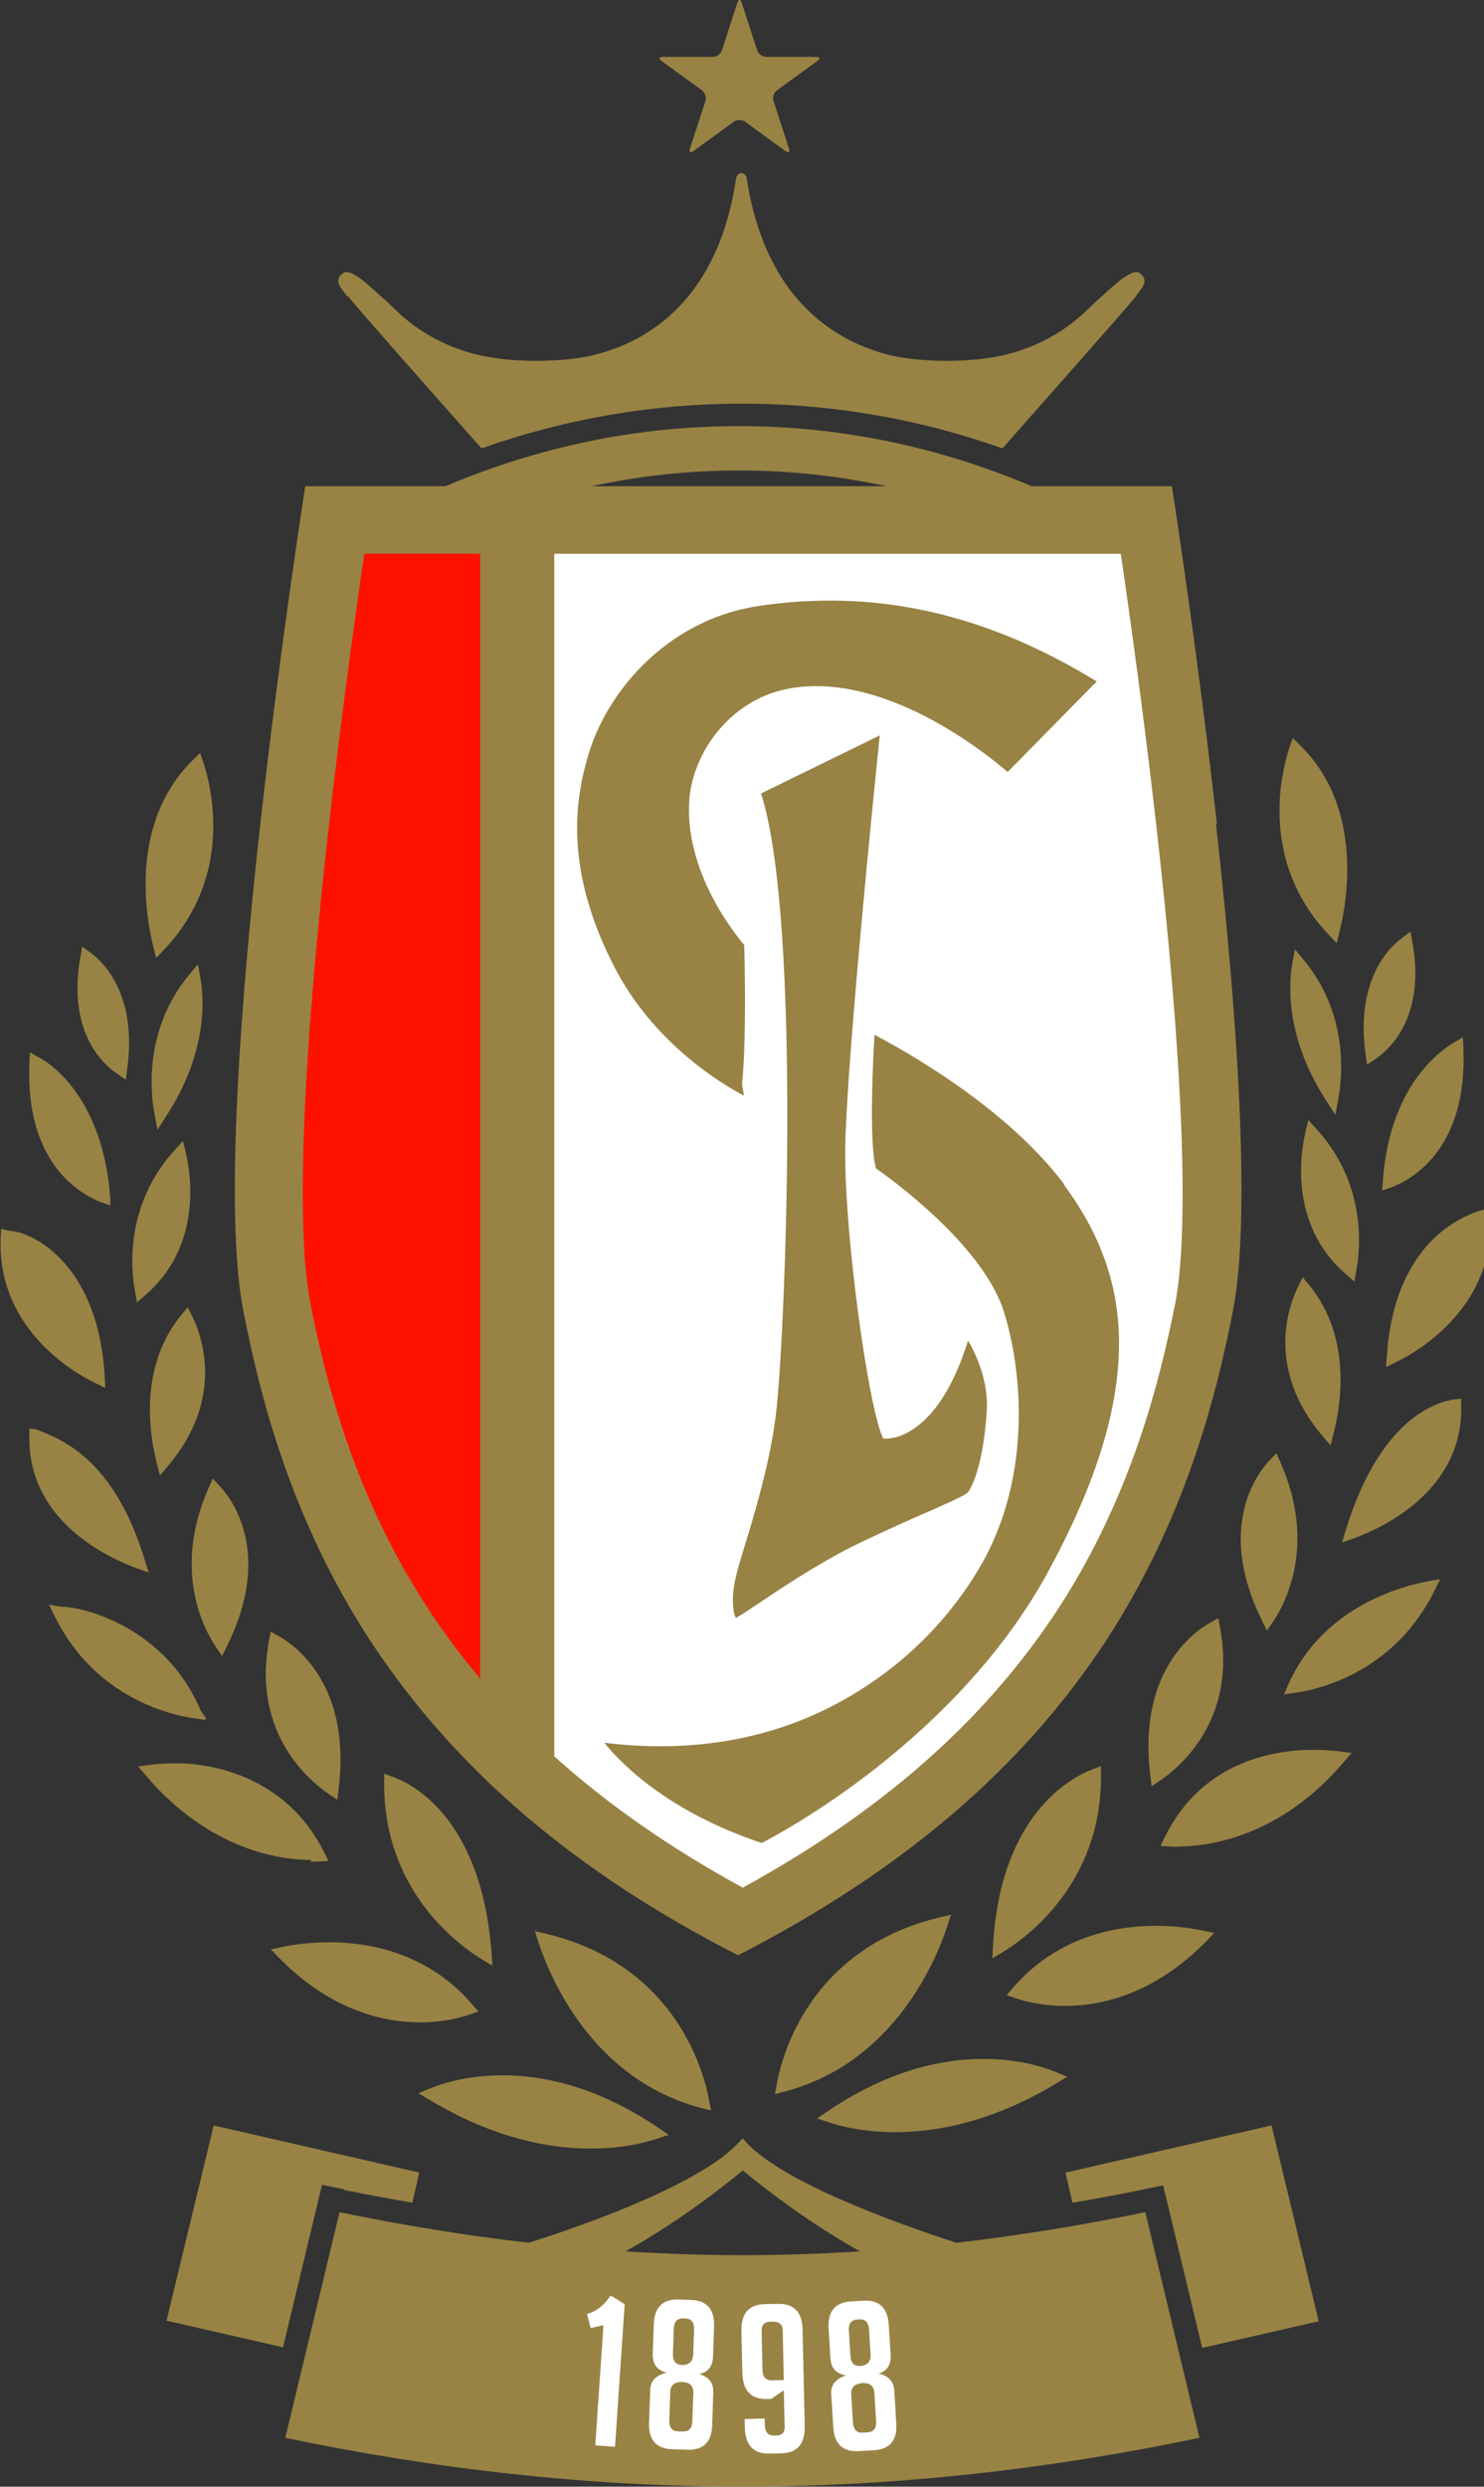
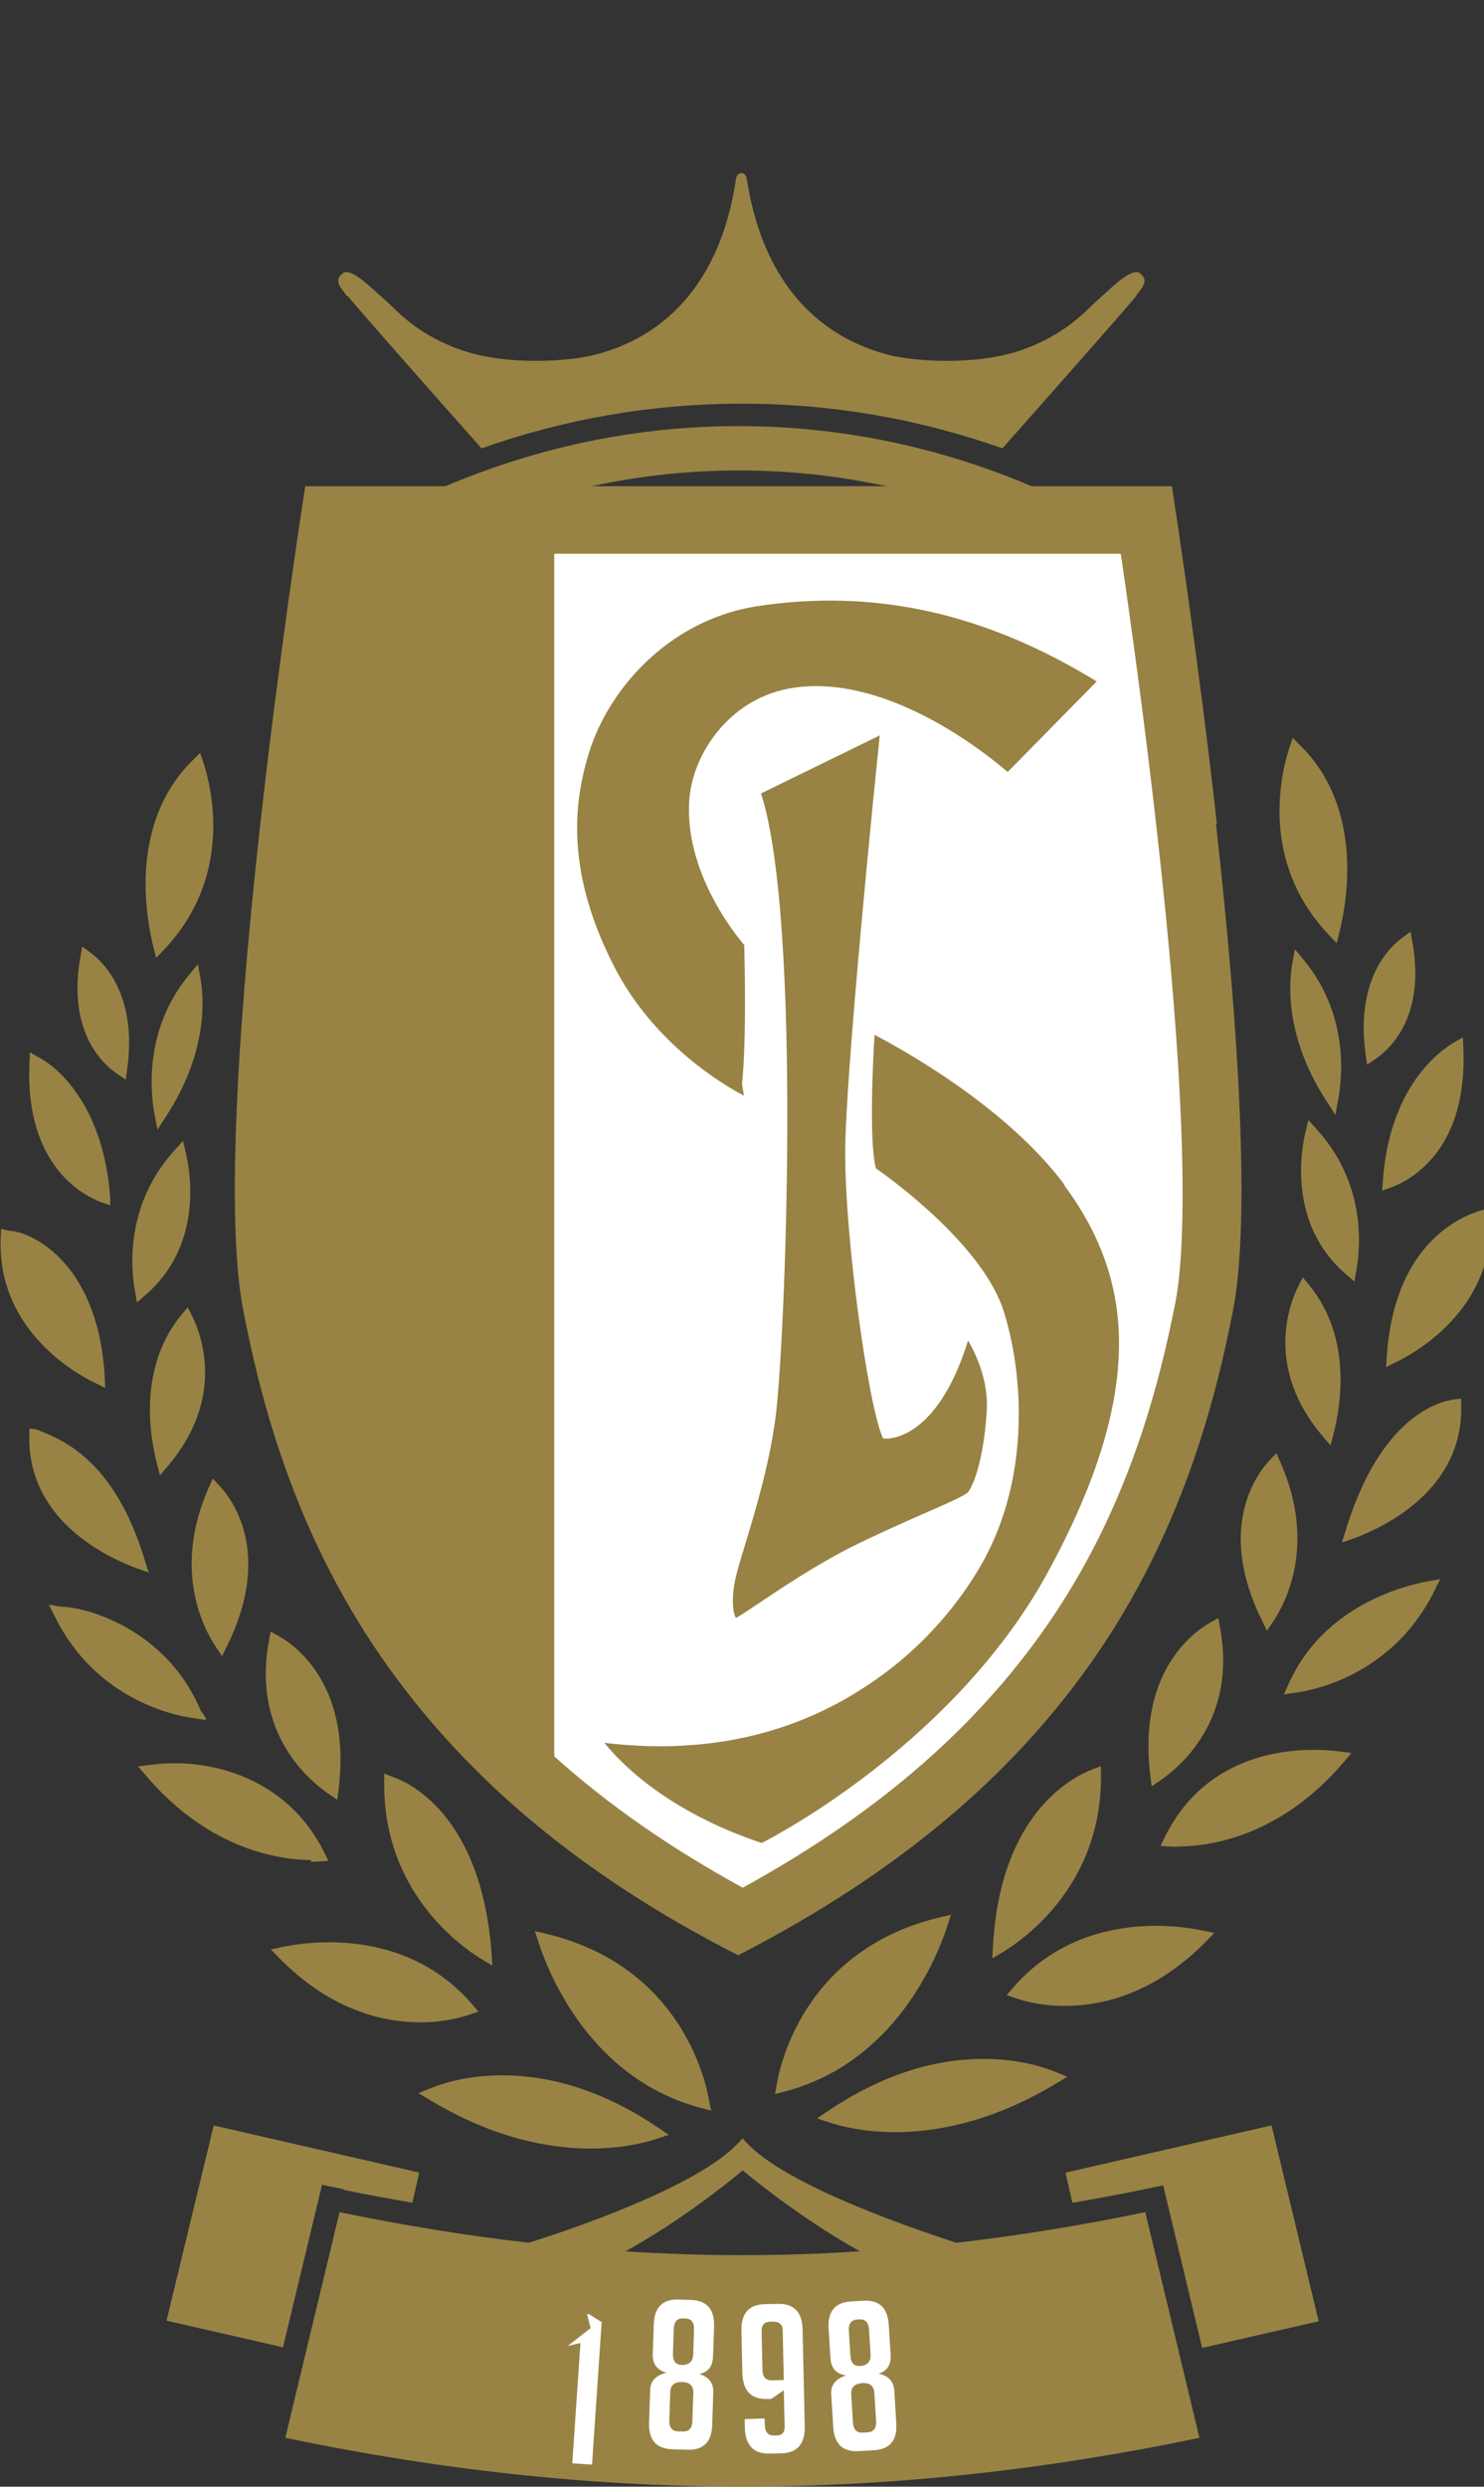
<svg xmlns="http://www.w3.org/2000/svg" xml:space="preserve" height="335" viewBox="0 0 200 334.995" width="200" version="1.1" enable-background="new 0 0 200 334.995" overflow="visible">
  <rect x="0" y="0" width="200" height="334.995" fill="#333333" stroke="none" />
  <title>Royal Standard de Liège</title>
  <path fill="#988344" d="m46.3,295c3.07,0.643,6.17,1.2,9.27,1.74l0.932-4.06-27.7-6.35-6.36,26.3,15.7,3.59,5.26-21.9,2.95,0.61zm125-8.66-27.7,6.35,0.931,4.06c3.1-0.538,6.21-1.1,9.28-1.74l2.95-0.609,5.26,21.9,15.7-3.59-6.36-26.4zm-42.4,15.8c-8.54-2.78-23.2-8.12-28.2-13.4l-0.62-0.67-0.619,0.662c-5.02,5.33-19.6,10.7-28.2,13.4-8.63-0.987-17.1-2.38-25.5-4.12l-7.31,30.4c20.1,4.2,40.7,6.58,61.6,6.58s41.6-2.39,61.6-6.58l-7.3-30.4c-8.37,1.74-16.9,3.14-25.5,4.13zm-44.6,1.15c7.37-4.08,13.7-9.15,15.8-10.9,2.12,1.76,8.46,6.82,15.8,10.9-5.24,0.335-10.5,0.517-15.8,0.517-5.31,0-10.6-0.18-15.8-0.52z" />
-   <path fill="#FFF" d="m114,320c-1.3-0.197-2-0.975-2.08-2.32l-0.25-3.99c-0.136-2.3,0.866-3.52,3.01-3.65l1.66-0.098c2.15-0.139,3.29,0.951,3.44,3.25l0.25,4.02c0.084,1.35-0.457,2.2-1.62,2.55,1.34,0.293,2.03,1.06,2.12,2.29l0.261,4.41c0.147,2.28-0.855,3.49-3,3.62l-2.05,0.121c-2.15,0.131-3.3-0.939-3.44-3.22l-0.277-4.43c-0.08-1.23,0.58-2.08,1.98-2.54m0.4-6,0.206,3.34c0.063,0.969,0.488,1.43,1.29,1.38l0.31-0.018c0.794-0.179,1.17-0.686,1.12-1.51l-0.208-3.37c-0.061-0.969-0.49-1.43-1.3-1.38l-0.304,0.019c-0.81,0.06-1.19,0.58-1.12,1.54zm1.85,13.7,0.706-0.043c0.795-0.049,1.18-0.563,1.11-1.54l-0.229-3.75c-0.057-0.958-0.609-1.4-1.64-1.34-1.04,0.084-1.54,0.586-1.48,1.5l0.227,3.78c0.06,0.98,0.5,1.44,1.3,1.39zm-13.2-1.86,0.021,0.816c0.021,0.979,0.436,1.45,1.24,1.43l0.395-0.004c0.706-0.018,1.06-0.42,1.04-1.2l-0.118-4.89-1.66,1.16-0.615,0.019c-2.15,0.047-3.25-1.13-3.31-3.52l-0.123-5.65c-0.051-2.36,1-3.56,3.15-3.61l1.78-0.035c2.15-0.049,3.26,1.11,3.31,3.46l0.289,13c0.05,2.4-0.994,3.63-3.15,3.67l-1.6,0.033c-2.16,0.053-3.26-1.12-3.32-3.52l-0.022-1.12,2.71-0.09m2.56-5.17-0.145-6.69c-0.014-0.803-0.469-1.2-1.35-1.18l-0.311,0.008c-0.809,0.019-1.2,0.434-1.18,1.24l0.114,5.23c0.022,0.974,0.438,1.45,1.24,1.43l1.64-0.04zm-15.8-1c-1.28-0.323-1.9-1.16-1.86-2.52l0.138-3.98c0.077-2.3,1.19-3.42,3.35-3.35l1.66,0.057c2.15,0.07,3.19,1.26,3.12,3.57l-0.14,4.02c-0.047,1.35-0.663,2.14-1.85,2.38,1.3,0.424,1.93,1.24,1.88,2.48l-0.146,4.41c-0.074,2.28-1.19,3.39-3.34,3.32l-2.05-0.07c-2.15-0.068-3.18-1.24-3.12-3.54l0.153-4.43c0.039-1.24,0.779-2.01,2.22-2.34m1.51,7.9,0.706,0.021c0.8,0.025,1.22-0.446,1.25-1.42l0.13-3.77c0.029-0.955-0.469-1.44-1.49-1.48-1.06-0.021-1.59,0.435-1.62,1.35l-0.129,3.79c-0.035,0.98,0.351,1.48,1.16,1.51zm-0.554-13.8-0.108,3.35c-0.028,0.969,0.357,1.47,1.16,1.5l0.31,0.009c0.81-0.102,1.22-0.563,1.26-1.39l0.111-3.36c0.036-0.979-0.351-1.48-1.16-1.51l-0.31-0.009c-0.811-0.04-1.22,0.43-1.26,1.41zm-11.2-0.103-0.49-1.9c0.71-0.209,1.32-0.536,1.84-0.969,0.527-0.437,0.941-0.912,1.26-1.44l0.275,0.018,1.7,1.07-1.3,19.2-2.66-0.182,1.1-16.2-1.72,0.4" />
+   <path fill="#FFF" d="m114,320c-1.3-0.197-2-0.975-2.08-2.32l-0.25-3.99c-0.136-2.3,0.866-3.52,3.01-3.65l1.66-0.098c2.15-0.139,3.29,0.951,3.44,3.25l0.25,4.02c0.084,1.35-0.457,2.2-1.62,2.55,1.34,0.293,2.03,1.06,2.12,2.29l0.261,4.41c0.147,2.28-0.855,3.49-3,3.62l-2.05,0.121c-2.15,0.131-3.3-0.939-3.44-3.22l-0.277-4.43c-0.08-1.23,0.58-2.08,1.98-2.54m0.4-6,0.206,3.34c0.063,0.969,0.488,1.43,1.29,1.38l0.31-0.018c0.794-0.179,1.17-0.686,1.12-1.51l-0.208-3.37c-0.061-0.969-0.49-1.43-1.3-1.38l-0.304,0.019c-0.81,0.06-1.19,0.58-1.12,1.54zm1.85,13.7,0.706-0.043c0.795-0.049,1.18-0.563,1.11-1.54l-0.229-3.75c-0.057-0.958-0.609-1.4-1.64-1.34-1.04,0.084-1.54,0.586-1.48,1.5l0.227,3.78c0.06,0.98,0.5,1.44,1.3,1.39zm-13.2-1.86,0.021,0.816c0.021,0.979,0.436,1.45,1.24,1.43l0.395-0.004c0.706-0.018,1.06-0.42,1.04-1.2l-0.118-4.89-1.66,1.16-0.615,0.019c-2.15,0.047-3.25-1.13-3.31-3.52l-0.123-5.65c-0.051-2.36,1-3.56,3.15-3.61l1.78-0.035c2.15-0.049,3.26,1.11,3.31,3.46l0.289,13c0.05,2.4-0.994,3.63-3.15,3.67l-1.6,0.033c-2.16,0.053-3.26-1.12-3.32-3.52l-0.022-1.12,2.71-0.09m2.56-5.17-0.145-6.69c-0.014-0.803-0.469-1.2-1.35-1.18l-0.311,0.008c-0.809,0.019-1.2,0.434-1.18,1.24l0.114,5.23c0.022,0.974,0.438,1.45,1.24,1.43l1.64-0.04zm-15.8-1c-1.28-0.323-1.9-1.16-1.86-2.52l0.138-3.98c0.077-2.3,1.19-3.42,3.35-3.35l1.66,0.057c2.15,0.07,3.19,1.26,3.12,3.57l-0.14,4.02c-0.047,1.35-0.663,2.14-1.85,2.38,1.3,0.424,1.93,1.24,1.88,2.48l-0.146,4.41c-0.074,2.28-1.19,3.39-3.34,3.32l-2.05-0.07c-2.15-0.068-3.18-1.24-3.12-3.54l0.153-4.43c0.039-1.24,0.779-2.01,2.22-2.34m1.51,7.9,0.706,0.021c0.8,0.025,1.22-0.446,1.25-1.42l0.13-3.77c0.029-0.955-0.469-1.44-1.49-1.48-1.06-0.021-1.59,0.435-1.62,1.35l-0.129,3.79c-0.035,0.98,0.351,1.48,1.16,1.51zm-0.554-13.8-0.108,3.35c-0.028,0.969,0.357,1.47,1.16,1.5l0.31,0.009c0.81-0.102,1.22-0.563,1.26-1.39l0.111-3.36c0.036-0.979-0.351-1.48-1.16-1.51l-0.31-0.009c-0.811-0.04-1.22,0.43-1.26,1.41zm-11.2-0.103-0.49-1.9l0.275,0.018,1.7,1.07-1.3,19.2-2.66-0.182,1.1-16.2-1.72,0.4" />
  <path d="M46.9,39.9c0.45,0.667,10.7,12.3,18,20.5,11-3.9,22.8-6.02,35.1-6.02s24.1,2.12,35.1,6.02c7.26-8.21,17.6-19.9,18-20.5,0.088-0.183,0.229-0.335,0.379-0.559,0.367-0.449,0.864-1.11,0.754-1.66-0.04-0.324-0.281-0.645-0.696-0.934-0.935-0.568-3.13,1.41-4.55,2.73-0.353,0.323-0.696,0.637-1.04,0.922-0.213,0.195-0.503,0.458-0.799,0.754-1.6,1.55-4.25,4.12-9.21,5.91-6.48,2.34-15,1.53-18,0.79-7.44-1.87-16.8-7.55-19.3-23.8,0,0-0.104-0.733-0.719-0.733s-0.719,0.733-0.719,0.733c-2.43,16.3-11.8,22-19.3,23.8-2.91,0.742-11.5,1.55-18-0.79-4.96-1.79-7.62-4.36-9.21-5.91-0.296-0.296-0.586-0.56-0.8-0.754-0.341-0.285-0.685-0.599-1.04-0.922-1.42-1.31-3.62-3.3-4.55-2.73-0.415,0.289-0.656,0.609-0.697,0.934-0.11,0.553,0.387,1.21,0.753,1.66,0.161,0.223,0.302,0.376,0.389,0.558z" fill="#988344" />
  <path d="M164,111c-2.51-22.4-5.56-42.2-6.06-45.5h-18.9c-12.5-5.31-25.8-8.1-39.5-8.1s-27,2.79-39.5,8.1h-18.9c-0.505,3.21-3.55,23.1-6.06,45.5-3.58,32.2-4.38,54.8-2.3,65.5,2.19,11.3,6.38,28.2,17.3,44.8,11.3,17.1,27.4,30.9,49.4,42.1,22-11.3,38.1-25,49.4-42.1,10.9-16.6,15.1-33.5,17.3-44.8,2.08-10.7,1.29-33.3-2.3-65.5zm-64.4-45.5h-19.9c6.55-1.4,13-2.12,19.9-2.12s13.3,0.715,19.9,2.12h-19.9z" fill="#988344" />
-   <path d="M64.7,74.6h-15.6c-1.2,8.18-3.18,22.3-4.91,37.8-4.64,41.6-3.5,57.3-2.41,62.9,2.04,10.5,5.94,26.3,16.1,41.7,2.08,3.16,4.36,6.19,6.83,9.12v-151z" fill="#F10" />
  <path d="M151,74.6h-76.3v162c7.23,6.52,15.7,12.4,25.4,17.7,18.6-10.2,32.4-22.3,42.2-37.1,10.1-15.3,14-31.1,16.1-41.7,1.1-5.62,2.24-21.3-2.41-62.9-1.73-15.5-3.71-29.6-4.91-37.8z" fill="#FFF" />
  <path fill="#988344" d="m100,146c0.627-5.61,0.35-17.1,0.303-18.7-1.08-1.25-8.13-9.83-7.4-19.6,0.447-6.04,5.22-13.3,13.2-14.9,13-2.55,27,8.86,29.7,11.2l12-12.2c-15-9.2-30-12.6-46-10.1-12.1,2-20.2,11.7-22.6,20.3-1.68,5.76-3.15,15,3.46,28,5.34,10.6,14.9,16.2,17.6,17.6m43.2,12c-8.01-10.7-22.2-18.4-25.6-20.2-0.207,3.17-0.771,14.5,0.188,18,1.67,1.15,14.6,10.4,17.3,19.5,2.58,8.43,3.31,21.4-2.3,32.4-1.68,3.29-6.69,11.7-16.7,18.1-10,6.49-21.8,8.97-34.9,7.38,1.98,2.48,8.23,9.17,21.2,13.5,2.43-1.23,26.5-14,38.8-36.9,6.3-11.7,9.36-21.6,9.36-30.4,0.01-7.69-2.44-14.7-7.45-21.4zm-13,21c-4.22,13.6-10.9,13.2-11.1,13.2l-0.351-0.026-0.124-0.306c-1.9-4.44-4.98-26.4-4.98-38.1,0-10.4,3.95-49.6,4.66-56.3l-16,7.82c5.58,17.4,3.21,75.1,1.92,84.3-0.854,6.31-2.74,12.5-4.1,17-0.575,1.86-1.02,3.33-1.24,4.35-0.691,2.98-0.291,4.98,0.032,5.42,0.415-0.195,1.62-0.994,2.88-1.84,3.1-2.09,7.8-5.21,12.3-7.52,3.28-1.66,6.91-3.26,9.84-4.56,2.9-1.25,5.89-2.58,6.23-2.99,0.698-0.824,2.1-4.14,2.55-10.8,0.3-4.25-1.52-7.98-2.53-9.68" />
  <path fill="#988344" d="m40.8,161-8.63,0m63.6,123-0.2-1c-0.511-3-3.99-18.2-22-22.5l-1.49-0.348,0.473,1.44c1.37,4.26,7.03,18.5,22,22.4l1.29,0.34m-16.2,5.11c4.27,0,7.36-0.812,8.83-1.3l1.66-0.545-1.44-0.978c-6.92-4.67-14-7.04-21-7.04-4.72,0-8.11,1.1-9.72,1.76l-1.57,0.641,1.46,0.886c7.24,4.36,14.6,6.58,21.8,6.58m-23.1-17c3.17,0,5.57-0.65,6.71-1.05l1.2-0.401-0.82-0.964c-5.94-6.92-13.8-8.38-19.3-8.38-2.89,0-5.21,0.411-6.33,0.646l-1.52,0.319,1.08,1.12c7.06,7.18,14.2,8.7,19,8.7m9.84-6.44-0.092-1.62c-1-19-10.5-24-13.4-25l-1.14-0.44-0.015,1.24c-0.095,14.6,10.1,21.9,13.2,23.8l1.39,0.83m-24.5-14c0.441,0,0.823-0.02,1.11-0.035l1.28-0.082-0.558-1.15c-5-10-14.7-12-20-12-1.52,0-2.76,0.117-3.52,0.223l-1.56,0.205,1.02,1.2c8.75,10.3,18.5,11.4,22.3,11.4m3.52-8.1,0.174-1.39c1.75-14-5.77-19.4-8.11-20.7l-1.04-0.575-0.222,1.17c-2.38,12.6,5.56,19,8.04,20.7l1.15,0.78m-17.7-11-0.7-1c-4.6-11-15.5-14-18.8-14l-1.66-0.287,0.754,1.51c5.43,11.1,15.8,13.4,18.8,13.8l1.54,0.23m2.23-8.56,0.648-1.32c6.21-12.5,0.795-19.8-1.01-21.7l-0.878-0.934-0.526,1.17c-5.02,11.3-0.54,19.3,0.947,21.5l0.823,1.22m-10.1-11.9-0.5-1.62c-4.4-14-12.2-16-14.4-17l-0.941-0.121-0.021,0.946c-0.265,11.7,11,16.6,14.5,17.9l1.6,0.55m1.52-13.1,1.06-1.25c7.8-9.2,4.46-17.8,3.25-20.2l-0.588-1.18-0.842,1.01c-5.87,7.14-4.26,16.4-3.3,20.1l0.415,1.59m-7.4-12-0.1-2c-1.1-15-10.1-19-12.9-19l-1.02-0.273-0.053,1.06c-0.58,12.2,9.58,18.2,12.7,19.7l1.34,0.66m4.32-11.5,1.13-0.979c7.71-6.63,6.12-16.4,5.45-19.2l-0.378-1.57-1.08,1.19c-6.66,7.29-5.99,15.8-5.38,19.1l0.262,1.47m-3.6-13,0-1c-0.9-13-7.6-18-9.61-19l-1.22-0.709-0.063,1.41c-0.629,13.9,7.27,17.9,9.7,18.8l1.23,0.43m6.32-10.2,1.16-1.8c5.68-8.7,5.12-16,4.62-18.7l-0.331-1.8-1.17,1.41c-6.01,7.25-5.27,15.6-4.67,18.8l0.398,2.12m-4.28-6.81,0.193-1.37c1.36-9.81-3-14.3-4.94-15.7l-1.11-0.832-0.249,1.36c-1.79,9.96,2.88,14.4,4.97,15.8l1.14,0.77m4.1-16.4,1.07-1.12c9.35-9.85,6.41-21.8,5.29-25.2l-0.437-1.3-0.973,0.965c-8.72,8.54-6.28,21.4-5.32,25.2l0.372,1.51m83.4,153,0.229-1.31c0.51-3,3.99-18.2,22-22.5l1.49-0.348-0.475,1.44c-1.37,4.26-7.02,18.5-22,22.4l-1.29,0.34m16.2,5.11c-4.27,0-7.36-0.812-8.83-1.3l-1.66-0.545,1.44-0.978c6.92-4.67,14-7.04,21-7.04,4.72,0,8.11,1.1,9.72,1.76l1.57,0.641-1.46,0.886c-7.23,4.36-14.6,6.58-21.8,6.58m23-17c-3.17,0-5.57-0.65-6.71-1.05l-1.2-0.401,0.819-0.964c5.94-6.92,13.8-8.38,19.3-8.38,2.89,0,5.21,0.411,6.33,0.646l1.52,0.319-1.08,1.12c-7.06,7.18-14.2,8.7-19,8.7m-9.83-6.44,0.092-1.62c0.98-17.7,10.5-22.7,13.4-23.8l1.14-0.44,0.015,1.24c0.096,14.6-10.1,21.9-13.2,23.8l-1.39,0.83m25-15c-0.44,0-0.823-0.02-1.11-0.035l-1.28-0.082,0.558-1.15c5.03-10.3,14.8-11.8,20.1-11.8,1.52,0,2.76,0.117,3.52,0.223l1.56,0.205-1.02,1.2c-8.75,10.3-18.5,11.4-22.4,11.4m-3.51-8.1-0.173-1.39c-1.75-14,5.77-19.4,8.11-20.7l1.04-0.575,0.221,1.17c2.38,12.6-5.56,19-8.04,20.7l-1.16,0.78m17.8-12.3,0.628-1.42c4.67-10.6,15.6-13.3,18.8-13.9l1.66-0.287-0.754,1.51c-5.43,11.1-15.8,13.4-18.8,13.8l-1.54,0.23m-2.24-8.56-0.648-1.32c-6.2-12.5-0.795-19.8,1.02-21.7l0.877-0.934,0.526,1.17c5.02,11.3,0.539,19.3-0.947,21.5l-0.82,1.22m10.1-11.9,0.5-1.62c4.66-15.2,12.4-17.3,14.6-17.6l0.941-0.121,0.021,0.946c0.266,11.7-11,16.6-14.5,17.9l-1.6,0.55m-1.53-13.1-1.07-1.25c-7.8-9.2-4.46-17.8-3.25-20.2l0.589-1.18,0.841,1.01c5.87,7.14,4.26,16.4,3.3,20.1l-0.41,1.59m7.5-10.6,0.104-1.48c1.02-15.3,10.1-18.9,12.9-19.7l1.02-0.273,0.053,1.06c0.58,12.2-9.58,18.2-12.7,19.7l-1.33,0.66m-4.32-11.5-1.13-0.979c-7.71-6.63-6.12-16.4-5.45-19.2l0.379-1.57,1.08,1.19c6.66,7.29,5.99,15.8,5.38,19.1l-0.26,1.47m3.75-12.3,0.093-1.3c0.902-12.6,7.55-17.4,9.56-18.6l1.22-0.709,0.063,1.41c0.627,13.9-7.27,17.9-9.7,18.8l-1.23,0.43m-6.32-10.2-1.16-1.8c-5.68-8.7-5.12-16-4.62-18.7l0.331-1.8,1.17,1.41c6.01,7.25,5.27,15.6,4.67,18.8l-0.39,2.12m4.27-6.81-0.192-1.37c-1.36-9.81,3-14.3,4.94-15.7l1.11-0.832,0.248,1.36c1.79,9.96-2.88,14.4-4.97,15.8l-1.14,0.77m-4.1-16.4-1.07-1.12c-9.35-9.85-6.41-21.8-5.28-25.2l0.436-1.3,0.974,0.965c8.72,8.54,6.28,21.4,5.32,25.2l-0.37,1.51" />
-   <path d="M110,7.66h-6.74c-0.518,0-1.06-0.402-1.22-0.89l-2.08-6.41c-0.08-0.247-0.19-0.366-0.29-0.366s-0.209,0.119-0.293,0.365l-2.08,6.41c-0.16,0.488-0.705,0.89-1.22,0.89h-6.74c-0.513,0-0.596,0.25-0.181,0.55l5.45,3.96c0.415,0.3,0.629,0.948,0.462,1.44l-2.08,6.41c-0.16,0.49,0.054,0.643,0.469,0.337l5.44-3.96c0.212-0.148,0.487-0.222,0.762-0.222s0.551,0.073,0.762,0.222l5.44,3.96c0.415,0.305,0.629,0.152,0.469-0.337l-2.08-6.41c-0.167-0.493,0.047-1.14,0.462-1.44l5.45-3.96c0.43-0.3,0.35-0.549-0.17-0.549z" fill="#988344" />
</svg>